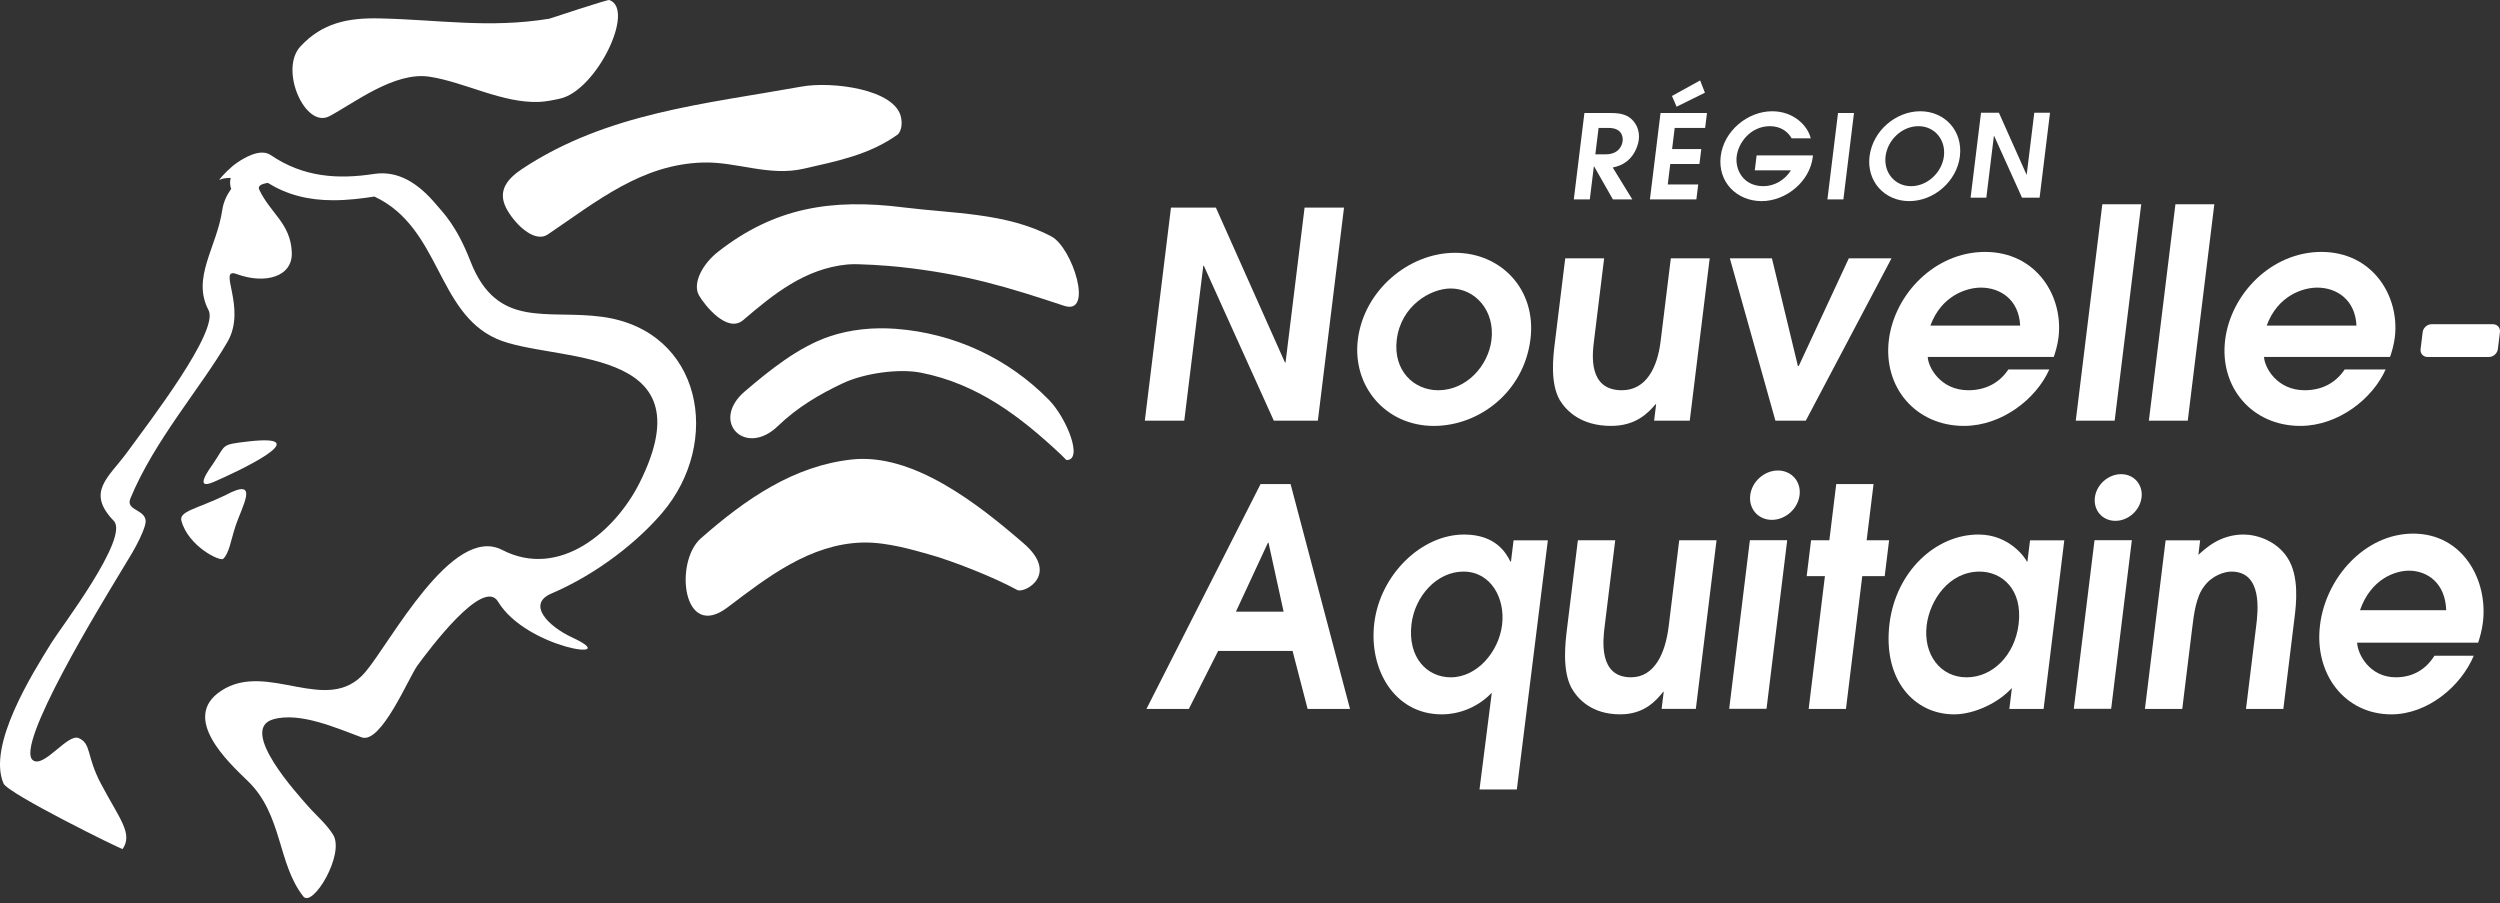
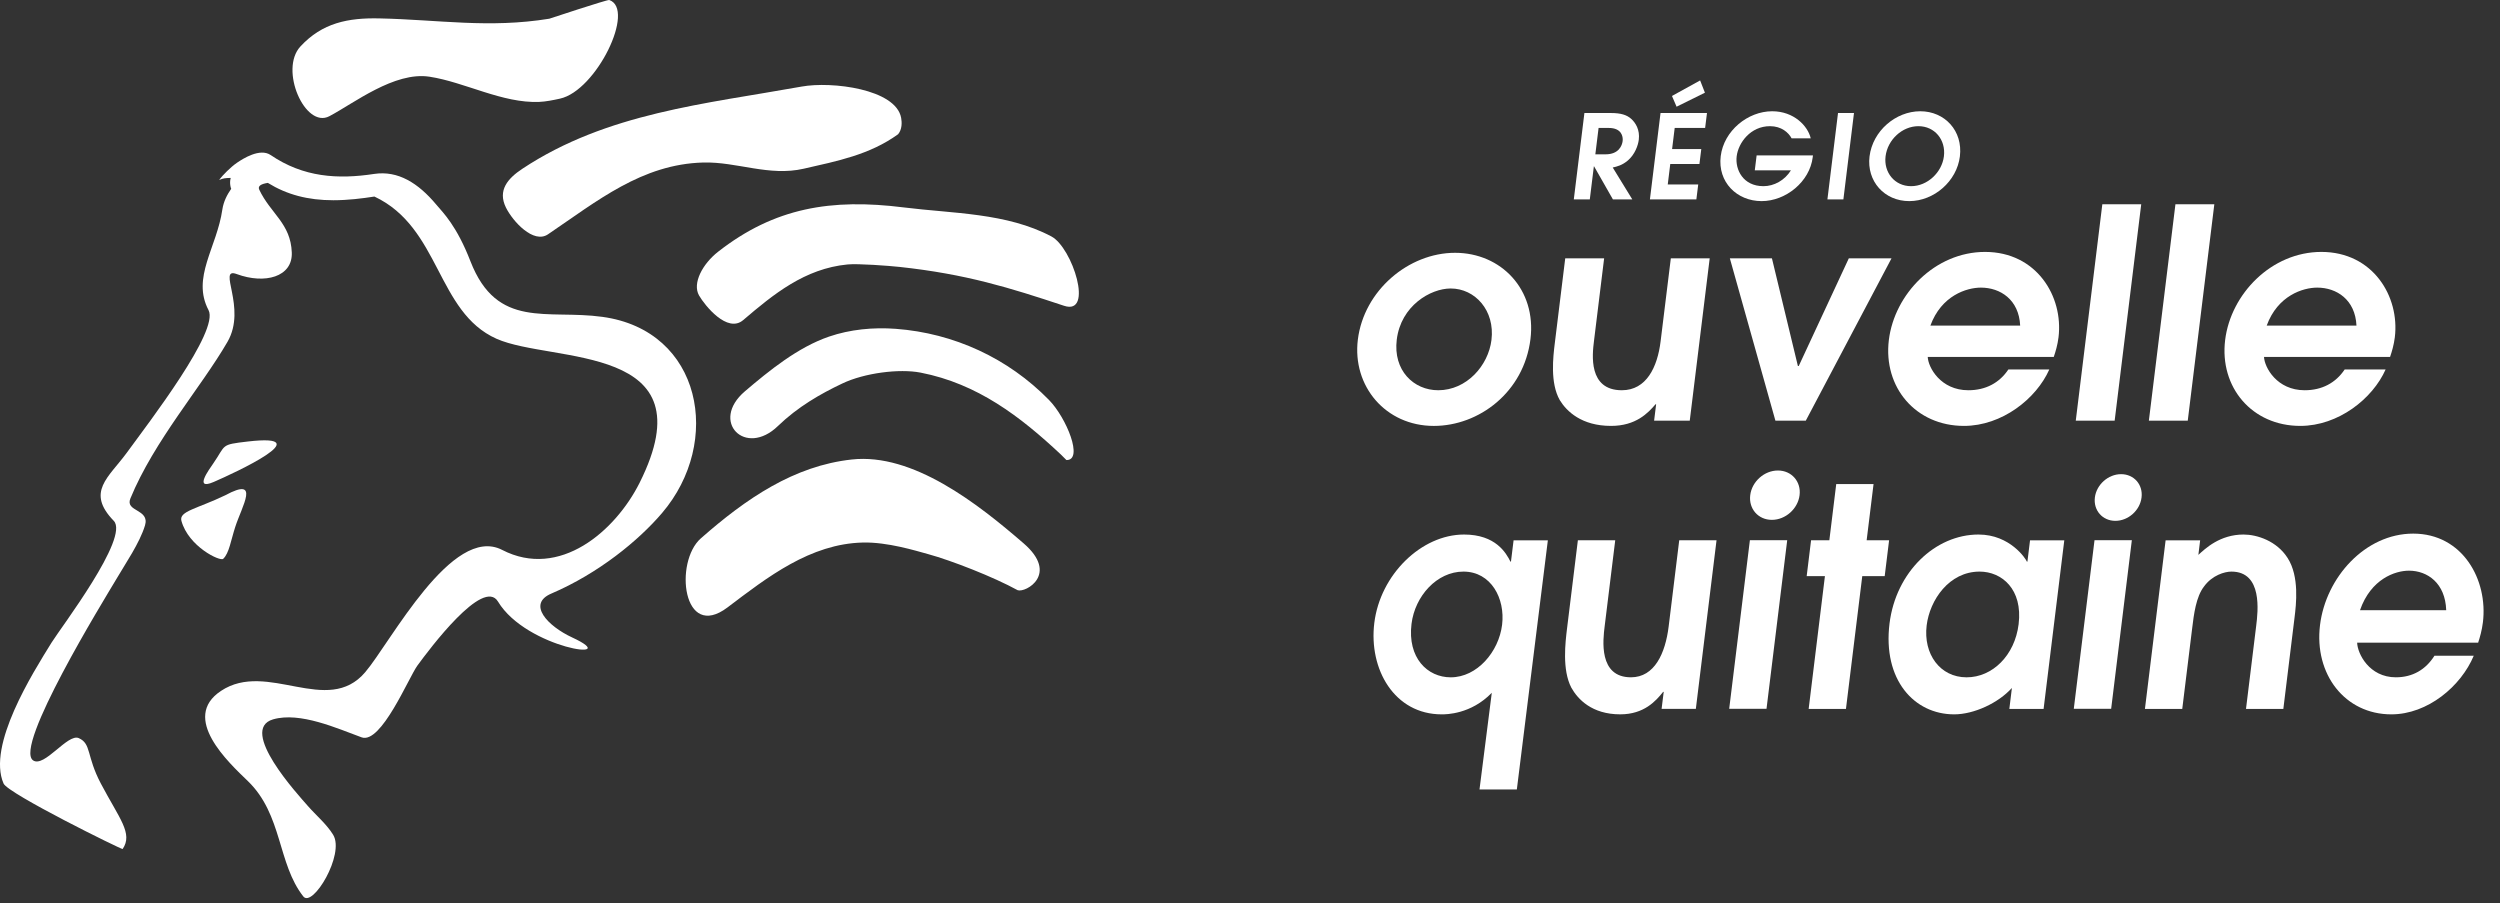
<svg xmlns="http://www.w3.org/2000/svg" width="155" height="56" viewBox="0 0 155 56" fill="none">
  <rect x="0" y="0" width="155" height="56" fill="#333333" stroke="none" />
  <path d="M13.84 34.646C14.209 34.294 14.308 33.525 14.585 32.67C15 31.379 16.167 29.518 13.968 30.706C12.218 31.547 11.085 31.693 11.248 32.292C11.684 33.884 13.648 34.828 13.84 34.646Z" fill="white" />
  <path d="M13.237 29.887C14.604 29.297 19.87 26.851 15.37 27.373C13.632 27.575 14.037 27.557 13.211 28.751C12.988 29.079 11.987 30.423 13.237 29.887C13.915 29.593 13.036 29.969 13.237 29.887Z" fill="white" />
  <path d="M37.346 19.645C33.925 19.171 30.822 20.449 29.168 16.2C28.308 13.986 27.484 13.201 27.046 12.682C25.929 11.349 24.675 10.56 23.196 10.784C20.953 11.126 18.817 10.999 16.781 9.613C16.117 9.162 15.061 9.84 14.698 10.087C14.299 10.358 13.809 10.861 13.6 11.135C13.604 11.138 13.609 11.14 13.609 11.14C13.614 11.143 13.616 11.147 13.617 11.15C13.808 11.053 14.037 11.032 14.304 11.032C14.257 11.21 14.258 11.369 14.283 11.518C14.299 11.582 14.304 11.651 14.335 11.706C14.073 12.083 13.863 12.495 13.788 12.978C13.445 15.357 11.864 17.207 12.93 19.23C13.604 20.512 9.263 26.148 7.851 28.083C6.733 29.61 5.317 30.5 7.053 32.292C8.047 33.319 3.783 38.898 3.198 39.839C2.025 41.733 -0.808 46.215 0.221 48.579C0.488 49.202 7.567 52.689 7.603 52.64C8.26 51.672 7.406 50.768 6.252 48.579C5.345 46.857 5.676 46.114 4.881 45.762C4.197 45.462 2.743 47.615 2.052 47.144C0.842 46.305 6.4 37.271 7.219 35.895C7.782 34.93 8.654 33.679 8.99 32.577C9.3 31.547 7.738 31.739 8.084 30.906C9.56 27.318 12.483 24 14.106 21.191C15.328 19.075 13.436 16.531 14.68 16.993C16.414 17.636 18.152 17.173 18.091 15.654C18.023 13.846 16.779 13.252 16.072 11.757C15.968 11.53 16.191 11.403 16.605 11.339C17.788 12.069 19.087 12.415 20.67 12.415C21.57 12.415 22.453 12.305 23.213 12.186C27.311 14.113 27.058 19.342 30.785 21.004C34.239 22.537 44.01 21.225 39.657 29.93C38.156 32.927 34.692 35.934 31.132 34.094C28.032 32.497 24.215 39.827 22.646 41.673C20.302 44.441 16.578 40.921 13.7 42.837C11.179 44.509 14.175 47.276 15.37 48.429C17.52 50.508 17.199 53.535 18.804 55.578C19.382 56.31 21.395 52.966 20.655 51.756C20.256 51.102 19.585 50.541 19.086 49.969C18.487 49.282 14.762 45.239 16.929 44.601C18.601 44.115 20.912 45.165 22.42 45.715C23.63 46.157 25.347 41.987 25.887 41.254C26.62 40.256 29.963 35.776 30.877 37.3C32.646 40.232 38.77 41.05 35.489 39.529C33.951 38.819 32.662 37.448 34.184 36.801C37.113 35.547 39.595 33.511 41.047 31.808C44.809 27.405 43.526 20.488 37.346 19.645Z" fill="white" />
  <path d="M65.186 14.659C62.407 13.186 59.058 13.241 56.042 12.861C51.54 12.295 48.026 12.87 44.527 15.604C43.554 16.364 42.914 17.568 43.34 18.318C43.701 18.942 45.094 20.683 46.076 19.847C47.958 18.243 49.892 16.654 52.547 16.396C53.193 16.333 55.101 16.477 55.772 16.549C59.893 16.994 62.585 17.834 65.973 18.959C67.835 19.578 66.492 15.351 65.186 14.659Z" fill="white" />
  <path d="M65.036 24.796C62.502 22.206 59.144 20.657 55.538 20.387C54.134 20.283 52.706 20.423 51.404 20.868C49.475 21.527 47.692 22.976 46.183 24.262C43.996 26.13 46.213 28.377 48.237 26.408C49.465 25.224 50.863 24.421 52.223 23.777C53.601 23.12 55.755 22.848 57.075 23.102C60.608 23.789 63.263 25.828 65.763 28.169C65.881 28.278 66.002 28.405 66.118 28.523C67.195 28.544 66.122 25.902 65.036 24.796Z" fill="white" />
  <path d="M37.774 -0C37.672 -0.036 34.057 1.16 34.057 1.16C30.309 1.77 27.208 1.22 23.529 1.141C21.576 1.097 19.978 1.418 18.625 2.882C17.298 4.315 18.919 7.992 20.416 7.207C21.924 6.417 24.457 4.417 26.636 4.757C28.814 5.092 31.157 6.413 33.432 6.318C33.842 6.301 34.296 6.209 34.717 6.116C36.978 5.623 39.426 0.57 37.774 -0Z" fill="white" />
  <path d="M49.712 5.366C43.721 6.445 37.627 6.999 32.401 10.454C31.471 11.067 30.846 11.802 31.366 12.865C31.798 13.74 33.083 15.132 33.973 14.529C37.029 12.463 39.797 10.175 43.605 10.076C45.686 10.021 47.685 10.954 49.834 10.459C51.906 9.985 53.923 9.597 55.684 8.321C55.93 8.021 55.926 7.601 55.871 7.304C55.534 5.515 51.564 5.033 49.712 5.366Z" fill="white" />
  <path d="M63.466 33.689C60.608 31.217 56.598 28.072 52.809 28.489C49.23 28.881 46.267 30.903 43.453 33.377C41.785 34.847 42.331 39.757 45.104 37.661C47.581 35.786 50.232 33.714 53.501 33.637C55.029 33.601 56.772 34.145 57.515 34.347C58.98 34.746 61.599 35.77 63.097 36.593C63.588 36.764 65.677 35.599 63.466 33.689Z" fill="white" />
  <path d="M98.233 7.007H99.876C100.491 7.007 100.861 7.124 101.134 7.368C101.408 7.614 101.681 8.049 101.605 8.664C101.561 9.019 101.363 9.574 100.933 9.945C100.577 10.248 100.265 10.322 99.989 10.386L101.202 12.362H100L98.833 10.314H98.819L98.568 12.362H97.576L98.233 7.007ZM98.911 9.568H99.547C100.364 9.568 100.569 9.026 100.604 8.744C100.641 8.446 100.522 7.933 99.748 7.933H99.112L98.911 9.568Z" fill="white" />
  <path d="M102.953 7.006H105.833L105.718 7.932H103.831L103.67 9.242H105.479L105.365 10.169H103.556L103.401 11.435H105.29L105.175 12.362H102.295L102.953 7.006ZM103.662 5.95L105.408 4.987L105.705 5.747L103.948 6.616L103.662 5.95Z" fill="white" />
  <path d="M108.911 9.633H112.403L112.389 9.748C112.201 11.274 110.718 12.469 109.22 12.469C107.687 12.469 106.487 11.29 106.684 9.683C106.878 8.106 108.364 6.898 109.876 6.898C111.22 6.898 112.086 7.808 112.265 8.577H111.079C110.892 8.221 110.45 7.823 109.739 7.823C108.533 7.823 107.777 8.85 107.674 9.69C107.573 10.508 108.062 11.543 109.334 11.543C109.993 11.543 110.651 11.181 111.039 10.559H108.797L108.911 9.633Z" fill="white" />
  <path d="M113.957 7.007H114.947L114.29 12.362H113.3L113.957 7.007Z" fill="white" />
  <path d="M119.057 6.898C120.576 6.898 121.708 8.114 121.513 9.697C121.325 11.232 119.913 12.469 118.372 12.469C116.831 12.469 115.724 11.232 115.911 9.697C116.107 8.114 117.536 6.898 119.057 6.898ZM118.486 11.543C119.506 11.543 120.401 10.682 120.523 9.69C120.648 8.663 119.948 7.823 118.942 7.823C117.936 7.823 117.031 8.663 116.905 9.69C116.782 10.682 117.465 11.543 118.486 11.543Z" fill="white" />
-   <path d="M122.823 6.99H123.932L125.641 10.82H125.656L126.126 6.99H127.101L126.455 12.255H125.365L123.637 8.427H123.622L123.152 12.255H122.177L122.823 6.99Z" fill="white" />
-   <path d="M72.601 12.872H75.385L79.668 22.476H79.704L80.884 12.872H83.329L81.707 26.08H78.976L74.639 16.479H74.604L73.425 26.08H70.979L72.601 12.872Z" fill="white" />
  <path d="M84.186 21.059C84.56 18.013 87.332 15.674 90.215 15.674C93.061 15.674 95.267 17.94 94.889 21.022C94.484 24.321 91.69 26.407 88.898 26.407C85.906 26.407 83.833 23.941 84.186 21.059ZM92.471 21.078C92.696 19.246 91.449 17.886 89.944 17.886C88.691 17.886 86.857 18.957 86.599 21.059C86.365 22.963 87.646 24.195 89.169 24.195C90.927 24.195 92.275 22.673 92.471 21.078Z" fill="white" />
  <path d="M106.001 16.018L104.765 26.08H102.555L102.68 25.065H102.643C102.177 25.608 101.426 26.406 99.885 26.406C98.054 26.406 97.131 25.5 96.708 24.811C96.096 23.741 96.296 22.11 96.398 21.276L97.044 16.018H99.456L98.826 21.149C98.726 21.966 98.452 24.195 100.555 24.195C102.078 24.195 102.762 22.762 102.957 21.167L103.591 16.018L106.001 16.018Z" fill="white" />
  <path d="M107.251 16.018H109.86L111.469 22.69H111.523L114.626 16.018H117.273L111.96 26.08H110.075L107.251 16.018Z" fill="white" />
  <path d="M119.519 22.128C119.547 22.781 120.317 24.195 122.038 24.195C123.108 24.195 123.962 23.742 124.519 22.907H127.057C126.253 24.72 124.125 26.406 121.767 26.406C118.775 26.406 116.749 24.013 117.109 21.078C117.459 18.231 119.973 15.619 123.073 15.619C126.264 15.619 127.939 18.375 127.628 20.914C127.57 21.386 127.446 21.802 127.334 22.128H119.519ZM125.251 20.188C125.176 18.576 124.017 17.832 122.819 17.832C121.932 17.832 120.367 18.321 119.684 20.188H125.251Z" fill="white" />
  <path d="M130.344 12.663H132.756L131.109 26.08H128.698L130.344 12.663Z" fill="white" />
  <path d="M134.877 12.663H137.288L135.641 26.08H133.23L134.877 12.663Z" fill="white" />
  <path d="M140.368 22.128C140.399 22.781 141.166 24.195 142.89 24.195C143.959 24.195 144.813 23.742 145.37 22.907H147.908C147.104 24.72 144.976 26.406 142.618 26.406C139.626 26.406 137.599 24.013 137.959 21.078C138.309 18.231 140.824 15.619 143.925 15.619C147.115 15.619 148.79 18.375 148.479 20.914C148.42 21.386 148.296 21.802 148.185 22.128H140.368ZM146.101 20.188C146.029 18.576 144.866 17.832 143.671 17.832C142.784 17.832 141.216 18.321 140.535 20.188H146.101Z" fill="white" />
-   <path d="M150.206 20.591C150.24 20.322 150.489 20.102 150.76 20.102H154.564C154.835 20.102 155.03 20.322 154.997 20.591L154.867 21.644C154.833 21.913 154.584 22.133 154.313 22.133H150.509C150.238 22.133 150.043 21.913 150.076 21.644L150.206 20.591Z" fill="white" />
  <path d="M132.776 30.843C132.679 31.645 131.952 32.292 131.153 32.292C130.354 32.292 129.785 31.645 129.882 30.843C129.981 30.046 130.708 29.398 131.507 29.398C132.306 29.398 132.875 30.046 132.776 30.843Z" fill="white" />
-   <path d="M78.154 30.014H80.016L83.7 43.952H81.072L80.139 40.356H75.526L73.709 43.952H71.081L78.154 30.014ZM76.626 37.925H79.584L78.647 33.649H78.612L76.626 37.925Z" fill="white" />
  <path d="M95.967 33.499L94.044 48.947H91.729L92.491 42.953C91.195 44.29 89.663 44.29 89.385 44.29C86.46 44.29 84.853 41.504 85.207 38.623C85.574 35.627 88.125 33.141 90.771 33.141C92.739 33.141 93.381 34.29 93.646 34.818H93.68L93.842 33.499L95.967 33.499ZM89.945 41.994C91.581 41.994 92.925 40.411 93.13 38.737C93.331 37.097 92.439 35.439 90.733 35.439C89.08 35.439 87.725 36.964 87.514 38.68C87.256 40.788 88.5 41.994 89.945 41.994Z" fill="white" />
  <path d="M106.425 33.498L105.142 43.951H103.019L103.15 42.895H103.115C102.663 43.461 101.933 44.289 100.454 44.289C98.696 44.289 97.82 43.349 97.421 42.633C96.843 41.522 97.052 39.827 97.157 38.961L97.828 33.498H100.144L99.489 38.829C99.384 39.677 99.1 41.993 101.12 41.993C102.582 41.993 103.252 40.504 103.456 38.848L104.112 33.498L106.425 33.498Z" fill="white" />
  <path d="M113.145 35.722H112.014L112.286 33.498H113.419L113.846 30.014H116.16L115.732 33.498H117.124L116.851 35.722H115.46L114.449 43.952H112.137L113.145 35.722Z" fill="white" />
  <path d="M126.703 43.952H124.579L124.738 42.652C123.891 43.594 122.378 44.29 121.16 44.29C118.672 44.29 116.723 42.144 117.15 38.66C117.544 35.459 119.987 33.141 122.667 33.141C124.637 33.141 125.614 34.667 125.665 34.818H125.701L125.862 33.499H127.986L126.703 43.952ZM122.735 35.439C120.838 35.439 119.645 37.21 119.453 38.774C119.236 40.544 120.276 41.994 121.929 41.994C123.531 41.994 124.917 40.638 125.155 38.699C125.42 36.531 124.112 35.439 122.735 35.439Z" fill="white" />
  <path d="M134.268 33.499H136.409L136.299 34.403C136.73 34.007 137.638 33.141 139.1 33.141C139.935 33.141 141.157 33.536 141.829 34.591C142.574 35.74 142.36 37.492 142.26 38.302L141.567 43.952H139.252L139.885 38.792C139.992 37.925 140.296 35.439 138.347 35.439C137.93 35.439 137.154 35.665 136.65 36.362C136.152 37.002 136.018 38.093 135.911 38.981L135.3 43.952H132.986L134.268 33.499Z" fill="white" />
  <path d="M146.143 39.847C146.164 40.524 146.889 41.993 148.543 41.993C149.57 41.993 150.394 41.523 150.935 40.657H153.372C152.585 42.54 150.523 44.29 148.262 44.29C145.389 44.29 143.466 41.804 143.841 38.754C144.204 35.797 146.642 33.084 149.619 33.084C152.683 33.084 154.264 35.947 153.94 38.586C153.88 39.075 153.757 39.507 153.645 39.847L146.143 39.847ZM151.665 37.831C151.609 36.155 150.505 35.382 149.355 35.382C148.502 35.382 146.995 35.891 146.321 37.831H151.665Z" fill="white" />
  <path d="M107.21 43.946H109.524L110.807 33.493H108.493L107.21 43.946Z" fill="white" />
  <path d="M111.574 30.701C111.469 31.547 110.7 32.231 109.856 32.231C109.011 32.231 108.41 31.547 108.514 30.701C108.617 29.856 109.387 29.171 110.231 29.171C111.076 29.171 111.678 29.856 111.574 30.701Z" fill="white" />
  <path d="M128.575 43.946H130.892L132.174 33.493H129.86L128.575 43.946Z" fill="white" />
</svg>